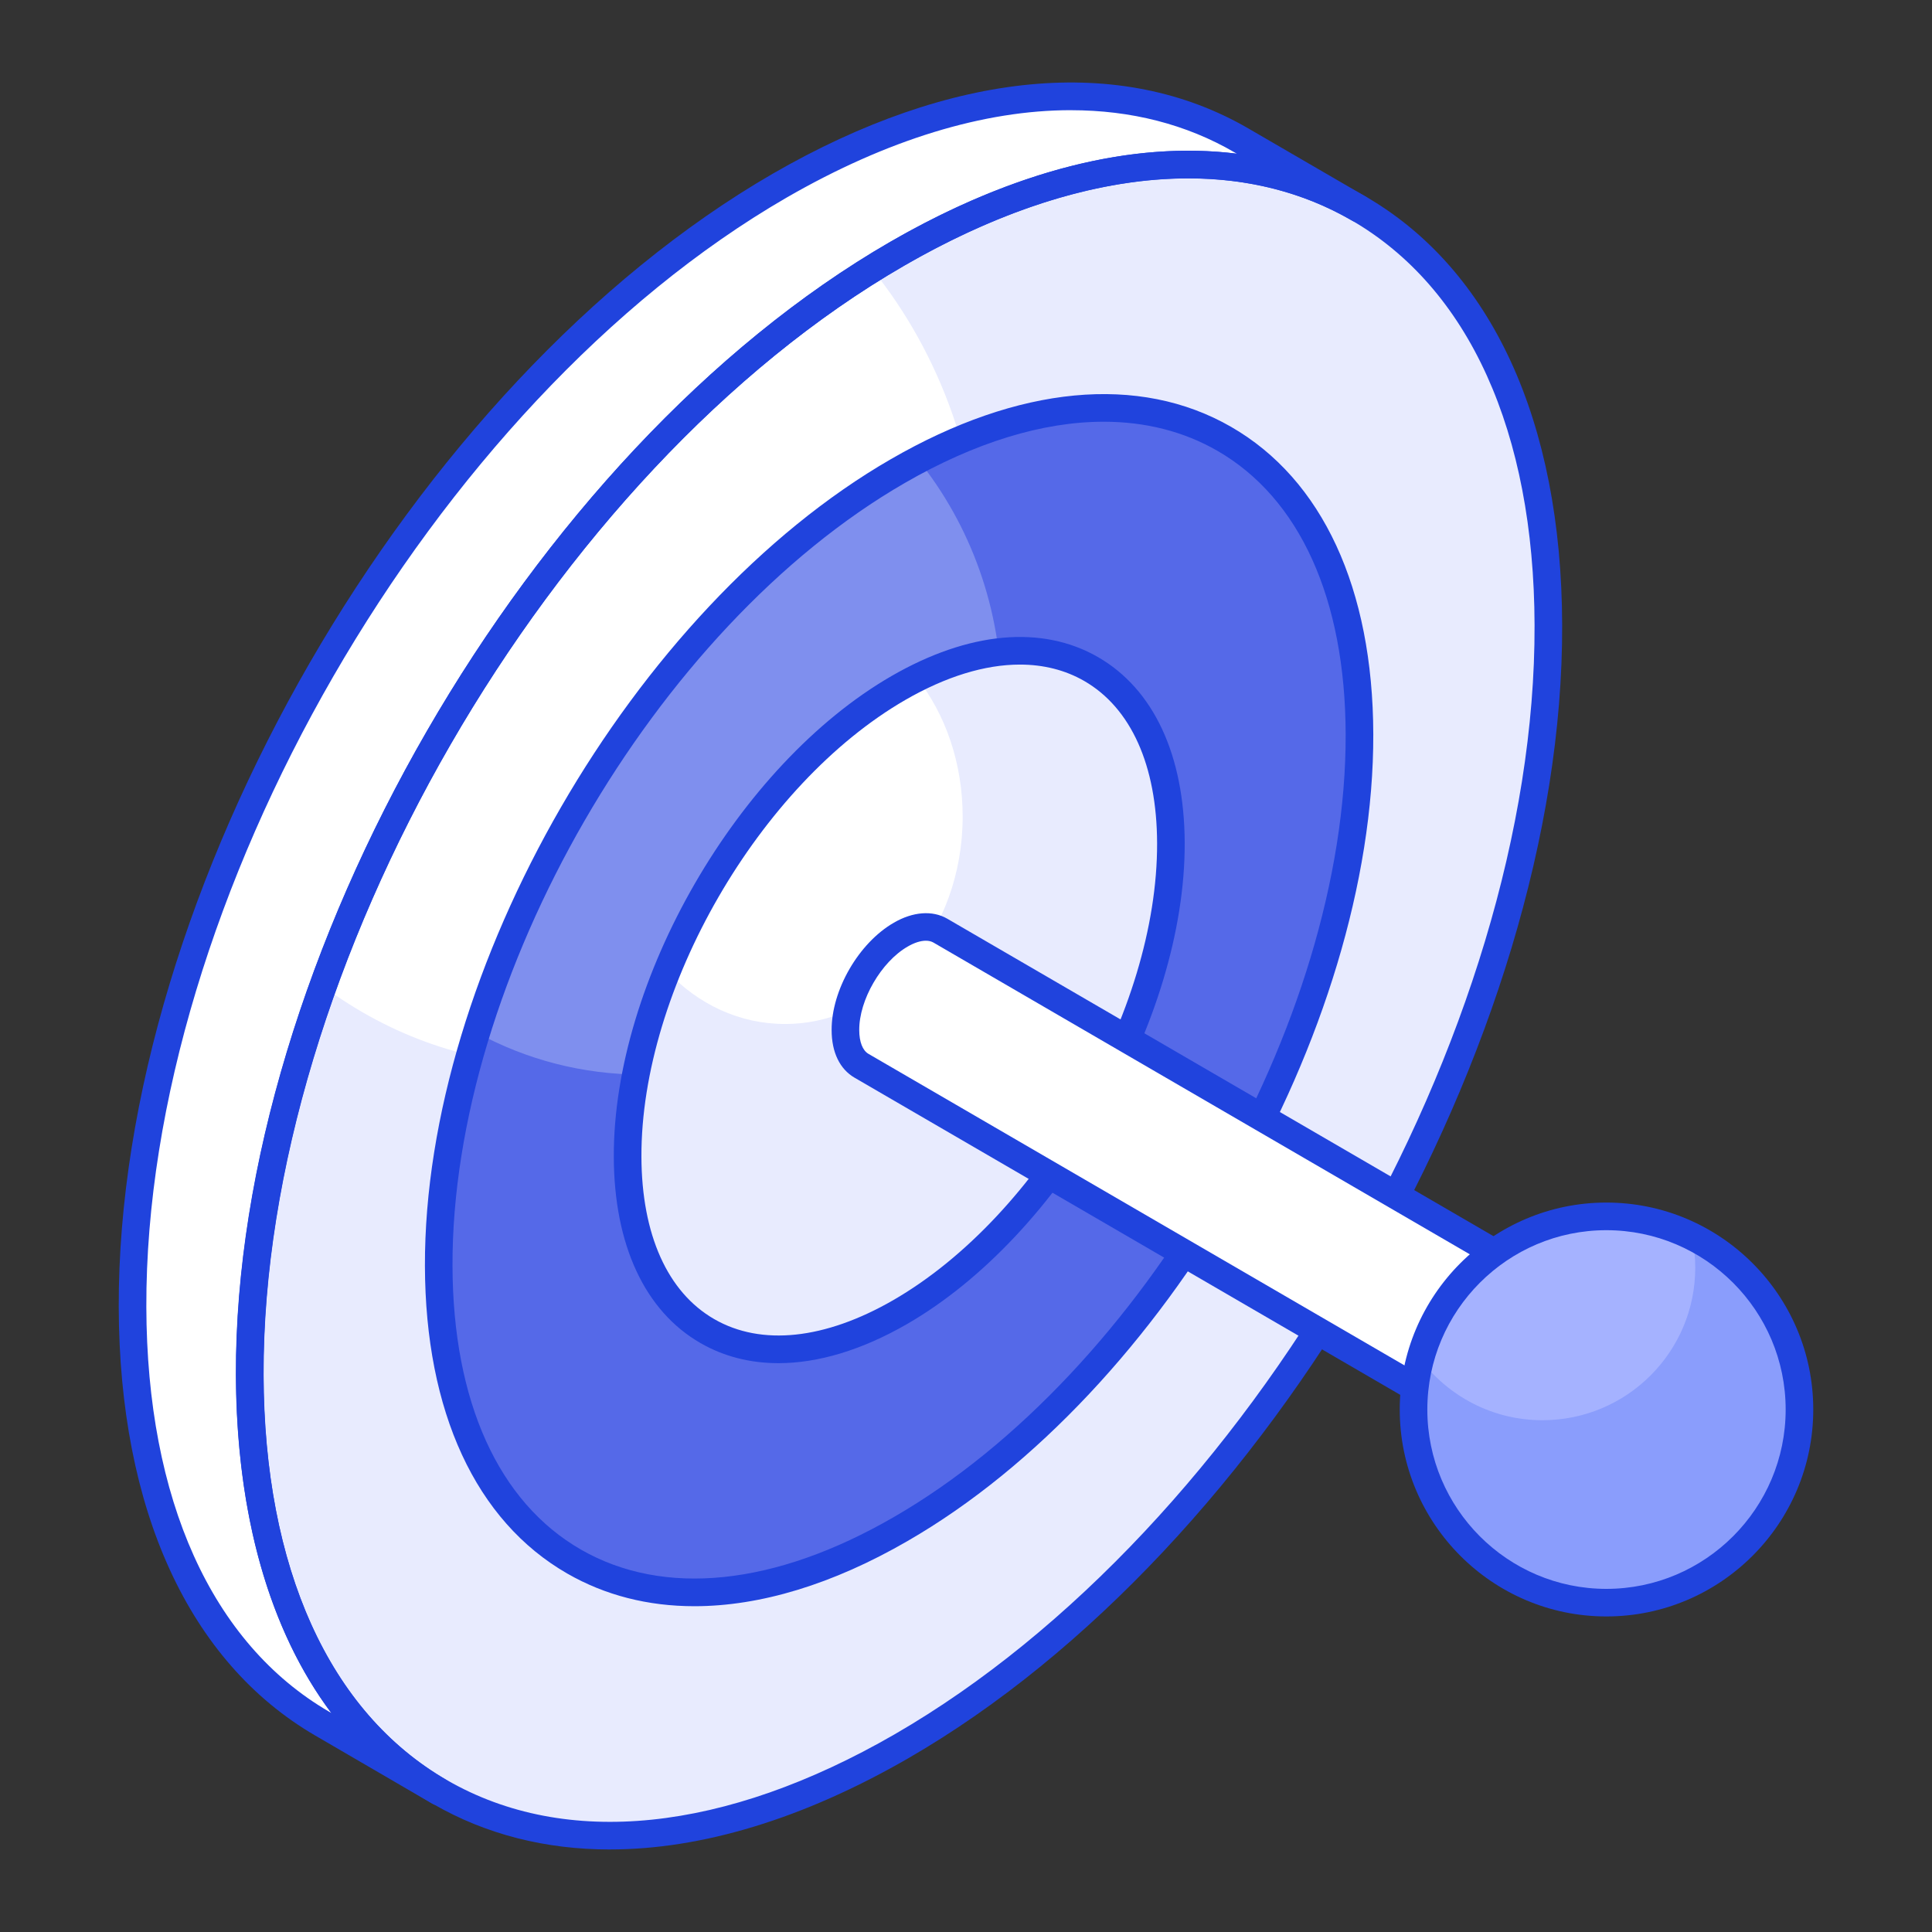
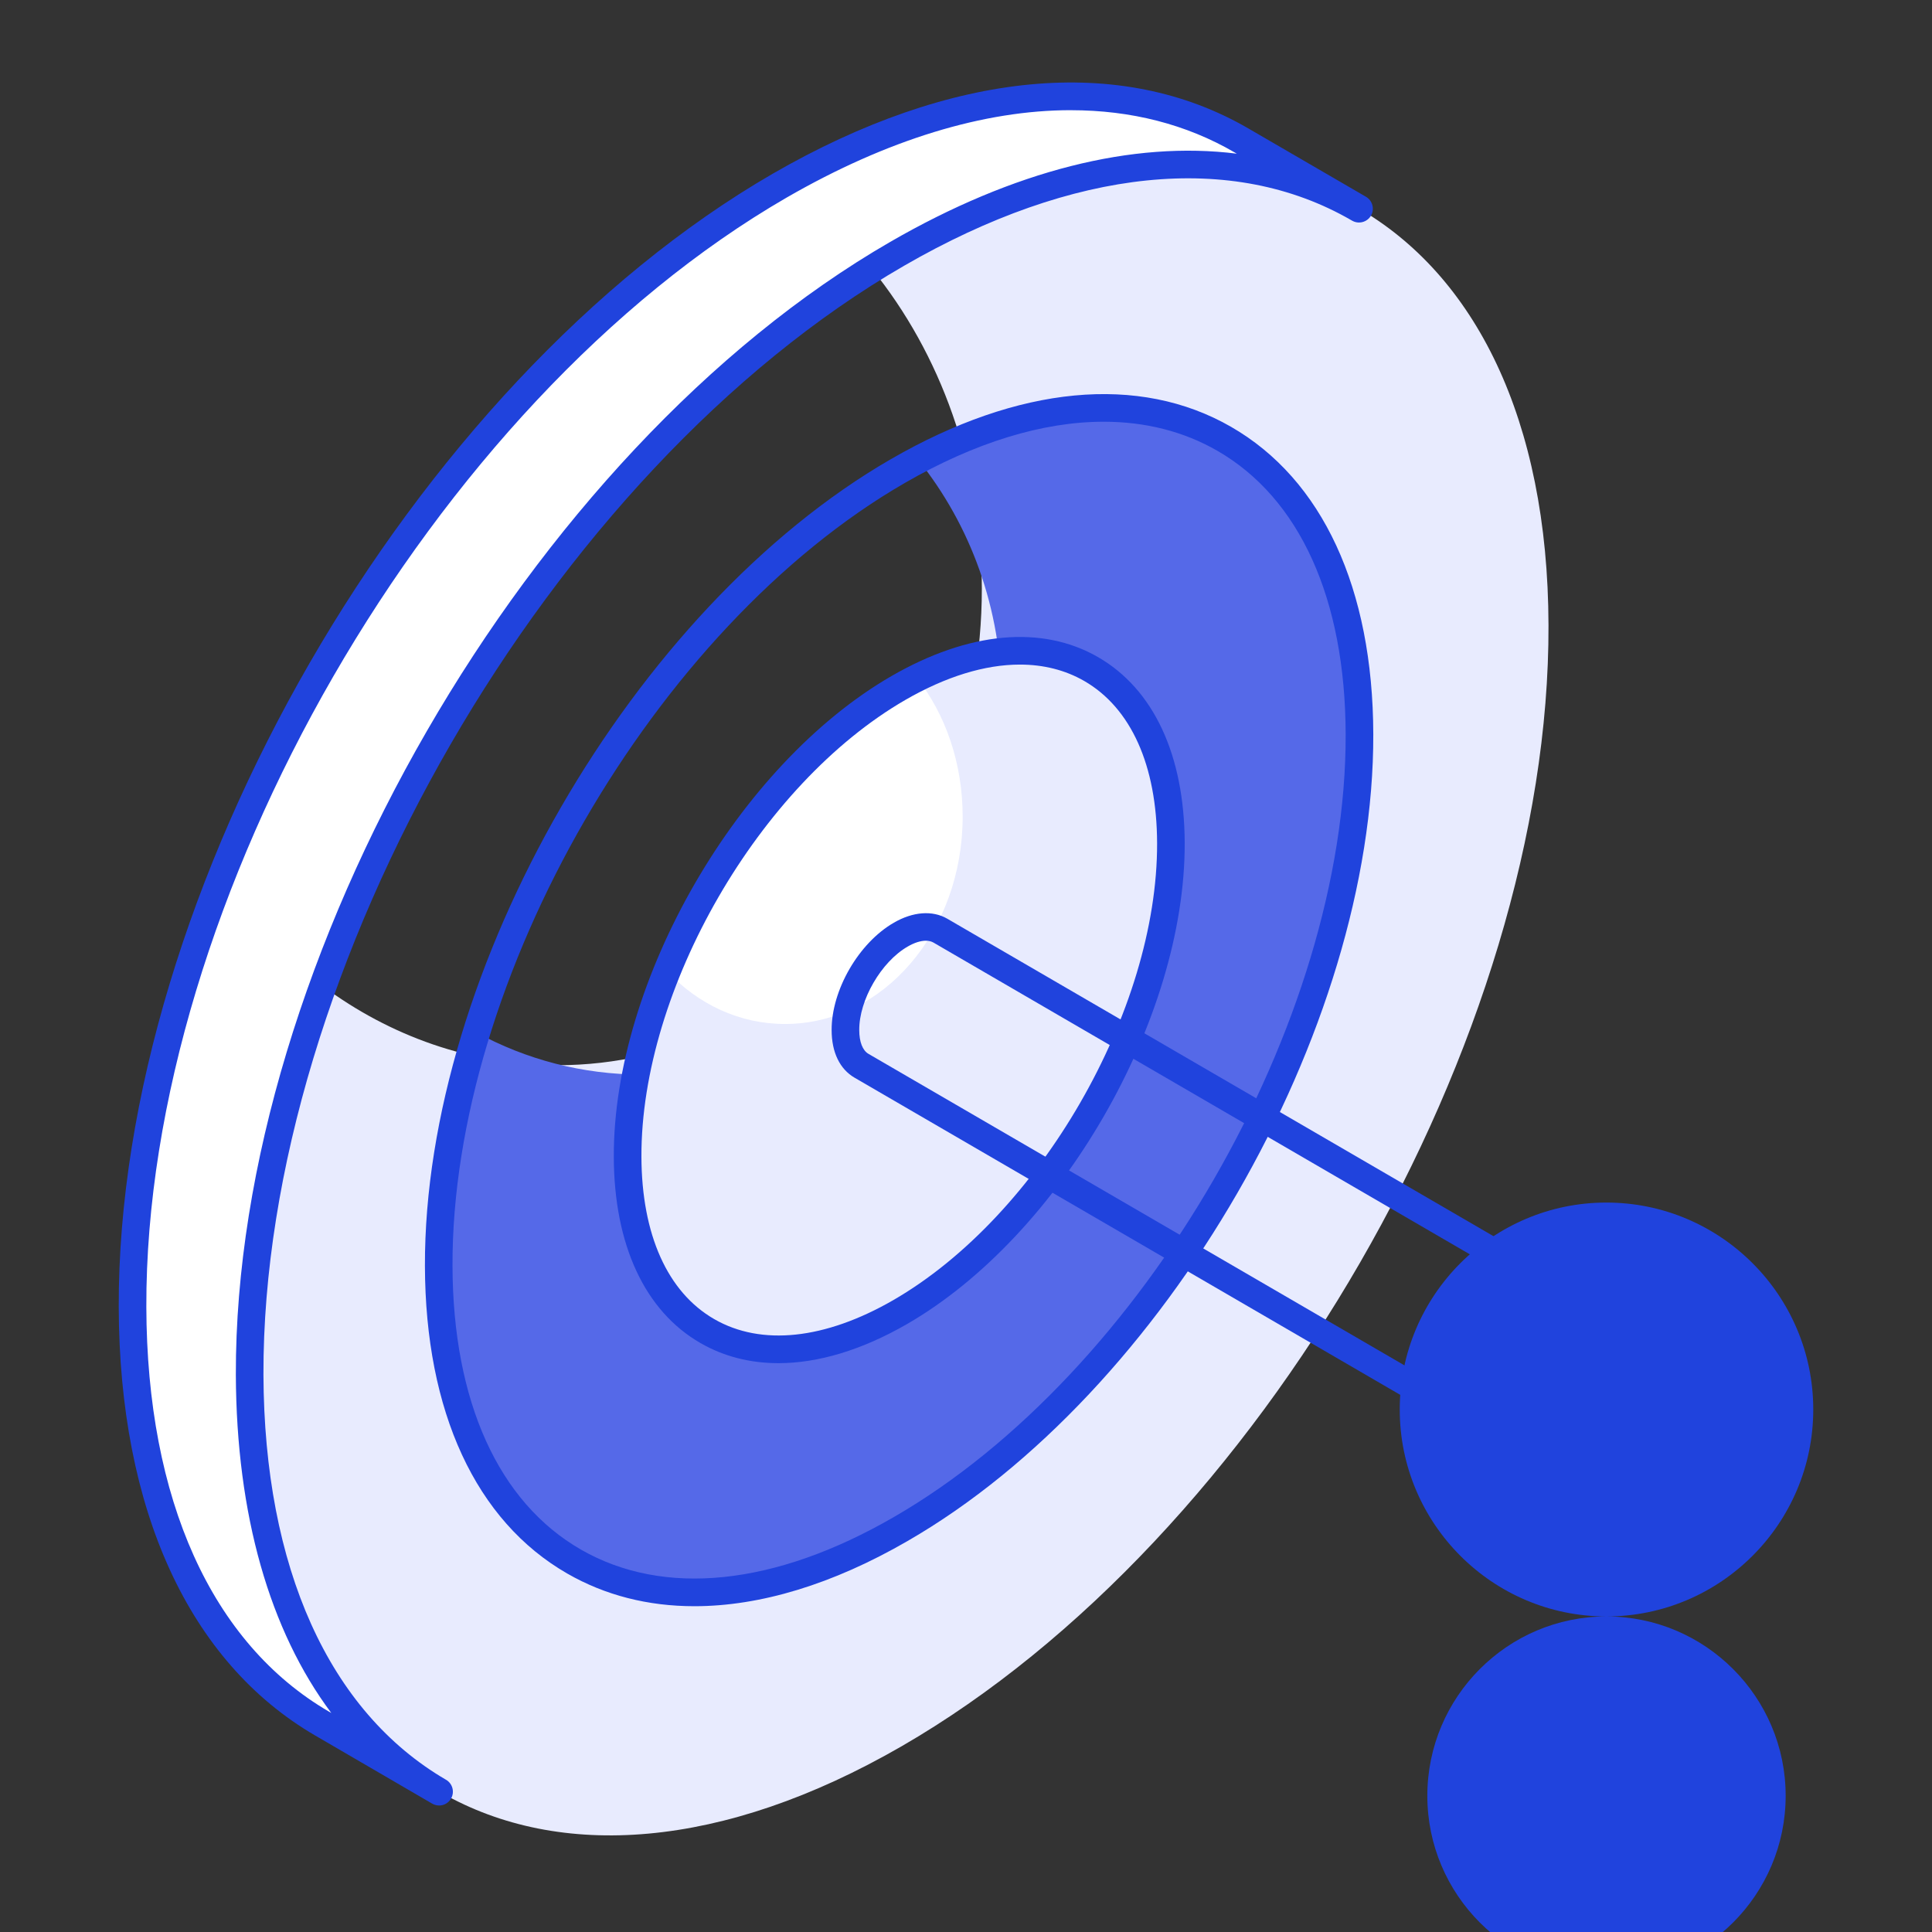
<svg xmlns="http://www.w3.org/2000/svg" id="Layer_1" enable-background="new 0 0 70 70" viewBox="0 0 70 70">
  <rect x="0" y="0" width="70" height="70" fill="#333333" stroke="none" />
  <g>
    <g>
      <g>
        <g>
          <g>
            <path d="m49.241 7.563c-4.274-2.491-10.201-2.142-16.736 1.634-13 7.512-23.5 25.703-23.46 40.617.03 7.422 2.64 12.642 6.864 15.103l-4.244-2.471c-4.224-2.461-6.844-7.681-6.864-15.093-.04-14.924 10.46-33.115 23.45-40.626 6.545-3.776 12.462-4.124 16.736-1.634z" fill="#fff" />
          </g>
        </g>
        <g>
          <g>
-             <path d="m56.101 22.646c.05 14.944-10.45 33.125-23.44 40.626-13 7.502-23.57 1.484-23.61-13.459-.04-14.914 10.46-33.105 23.45-40.617 13-7.502 23.56-1.464 23.599 13.449z" fill="#fff" />
-           </g>
+             </g>
        </g>
        <g>
          <g>
            <path d="m56.105 22.646c.05 14.944-10.45 33.125-23.44 40.626-13 7.502-23.569 1.484-23.609-13.459-.01-4.523.946-9.345 2.65-14.077 2.431 1.803 5.359 2.859 8.487 2.859 8.497 0 15.381-7.731 15.381-17.265 0-4.453-1.504-8.518-3.975-11.576.299-.199.598-.379.906-.558 13-7.502 23.56-1.464 23.6 13.449z" fill="#e8ebfe" />
          </g>
        </g>
        <g>
          <g>
-             <path d="m49.257 26.601c.03 10.57-7.431 23.501-16.626 28.801-9.195 5.32-16.706 1.036-16.736-9.534-.03-10.57 7.431-23.491 16.636-28.801 9.185-5.31 16.696-1.026 16.726 9.534z" fill="#7f8fee" />
-           </g>
+             </g>
        </g>
        <g>
          <g>
            <path d="m49.261 26.601c.03 10.57-7.431 23.501-16.626 28.801-9.195 5.32-16.706 1.036-16.736-9.534-.01-2.72.478-5.599 1.365-8.458 1.793.976 3.835 1.524 5.997 1.524 7.193 0 13.03-6.077 13.03-13.579 0-3.308-1.136-6.336-3.018-8.687 8.846-4.672 15.959-.339 15.989 9.932z" fill="#5569e8" />
          </g>
        </g>
        <g>
          <g>
            <path d="m42.423 30.546c.02 6.246-4.393 13.868-9.812 16.996-5.429 3.128-9.852.608-9.872-5.629-.02-6.226 4.383-13.848 9.812-16.986 5.419-3.128 9.852-.608 9.872 5.619z" fill="#fff" />
          </g>
        </g>
        <g>
          <g>
            <path d="m42.42 30.546c.02 6.246-4.393 13.868-9.812 16.996-5.429 3.128-9.852.608-9.872-5.629-.01-2.152.518-4.483 1.434-6.725 1.116 1.195 2.62 1.913 4.274 1.913 3.556 0 6.435-3.357 6.435-7.512 0-1.933-.618-3.696-1.654-5.021 5.11-2.55 9.175.01 9.195 5.977z" fill="#e8ebfe" />
          </g>
        </g>
      </g>
      <g>
        <g>
          <g>
            <path d="m15.909 65.416c-.086 0-.173-.022-.252-.068l-4.244-2.471c-4.566-2.661-7.092-8.174-7.111-15.524-.04-15.061 10.591-33.48 23.699-41.061 6.492-3.746 12.613-4.327 17.238-1.633l4.228 2.456c.008.004.016.009.023.014l.001.001h.001c.238.139.319.445.181.684-.142.239-.446.318-.684.181l-.03-.017c-4.3-2.487-10.053-1.903-16.204 1.652-12.838 7.418-23.25 25.443-23.21 40.182.028 6.988 2.375 12.196 6.606 14.667l.01.005c.238.139.319.445.18.684-.093.16-.26.249-.432.249zm22.891-61.424c-3.146 0-6.651 1.063-10.299 3.167-12.831 7.42-23.239 25.451-23.199 40.192.019 6.98 2.367 12.188 6.615 14.663l.087.051c-2.235-2.987-3.438-7.181-3.459-12.249-.04-15.059 10.596-33.474 23.71-41.052 4.483-2.589 8.788-3.669 12.555-3.196l-.073-.043c-1.758-1.024-3.761-1.532-5.937-1.532z" fill="#2043dd" />
          </g>
        </g>
        <g>
          <g>
-             <path d="m22.099 67.01c-2.331 0-4.489-.544-6.395-1.642-4.593-2.644-7.133-8.167-7.152-15.554-.04-15.056 10.592-33.471 23.7-41.051 6.468-3.732 12.575-4.32 17.198-1.66 4.592 2.644 7.131 8.163 7.15 15.54.05 15.069-10.577 33.489-23.689 41.061-3.805 2.196-7.485 3.305-10.812 3.305zm20.953-60.546c-3.148 0-6.654 1.062-10.3 3.166-12.832 7.42-23.24 25.446-23.2 40.182.019 7.015 2.381 12.231 6.651 14.69 4.301 2.477 10.058 1.886 16.208-1.663 12.836-7.412 23.238-25.442 23.189-40.192-.019-7.006-2.38-12.218-6.649-14.676-1.75-1.007-3.74-1.507-5.899-1.507z" fill="#2043dd" />
-           </g>
+             </g>
        </g>
        <g>
          <g>
            <path d="m25.159 58.196c-1.677 0-3.231-.393-4.607-1.184-3.31-1.902-5.142-5.86-5.156-11.143-.03-10.731 7.544-23.846 16.886-29.235 4.617-2.668 8.993-3.085 12.321-1.17 3.31 1.903 5.14 5.858 5.154 11.135.03 10.74-7.54 23.855-16.876 29.236-2.711 1.569-5.34 2.361-7.722 2.361zm14.829-42.916c-2.202 0-4.656.746-7.207 2.22-9.065 5.229-16.416 17.954-16.386 28.366.014 4.911 1.667 8.562 4.654 10.279 3.007 1.728 7.03 1.311 11.331-1.176 9.06-5.222 16.406-17.947 16.376-28.367-.014-4.906-1.666-8.554-4.652-10.271-1.222-.703-2.61-1.051-4.116-1.051z" fill="#2043dd" />
          </g>
        </g>
        <g>
          <g>
            <path d="m28.204 49.39c-1.026 0-1.979-.242-2.824-.728-2.016-1.16-3.131-3.557-3.141-6.748-.021-6.387 4.494-14.202 10.062-17.42 2.793-1.611 5.449-1.856 7.479-.688 2.017 1.16 3.133 3.553 3.144 6.738.02 6.396-4.494 14.216-10.062 17.43-1.632.94-3.217 1.416-4.657 1.416zm8.748-25.311c-1.264 0-2.677.43-4.15 1.281-5.292 3.058-9.582 10.482-9.562 16.551.009 2.82.946 4.91 2.64 5.884 1.705.982 4.009.738 6.482-.687 5.292-3.055 9.581-10.484 9.562-16.561-.009-2.813-.947-4.9-2.642-5.875-.689-.396-1.476-.593-2.33-.593z" fill="#2043dd" />
          </g>
        </g>
      </g>
    </g>
    <g>
      <g enable-background="new">
        <g>
          <g>
-             <path d="m62.639 50.323c-.365-.211-.876-.178-1.435.146-1.111.641-2.011 2.189-2.002 3.462 0 .632.219 1.078.584 1.289l-28.57-16.604c-.365-.211-.584-.657-.584-1.289-.008-1.273.892-2.822 2.002-3.462.559-.324 1.07-.357 1.435-.146z" fill="#fff" />
            <path d="m59.785 55.72c-.085 0-.171-.021-.25-.067 0-0-.001-0-.001-.001l-.002-.001s-.001 0-.001-0l-28.567-16.603c-.536-.31-.832-.922-.832-1.721-.01-1.449.979-3.161 2.252-3.895.692-.401 1.398-.457 1.936-.146l28.57 16.605c.239.139.32.444.182.683-.138.24-.442.32-.683.183-.218-.125-.557-.073-.935.146-.957.552-1.76 1.938-1.753 3.026 0 .422.121.733.331.857l.004.002c.239.139.32.444.182.683-.093.16-.261.25-.433.25zm-26.241-21.636c-.189 0-.417.072-.659.213-.958.552-1.761 1.938-1.753 3.026 0 .425.122.737.334.86l27.236 15.83c-.001-.027-.001-.054-.001-.082-.009-1.45.98-3.162 2.252-3.895.034-.02.067-.038.101-.056l-27.235-15.83c-.077-.044-.17-.066-.274-.066z" fill="#2043dd" />
          </g>
        </g>
        <g>
          <g>
            <path d="m60.31 55.855c-.277 0-.538-.067-.772-.202-.538-.31-.836-.921-.839-1.722-.003-1.454.988-3.167 2.257-3.899.7-.403 1.386-.454 1.928-.143.538.31.835.919.838 1.717.003 1.458-.986 3.171-2.252 3.902-.399.23-.794.347-1.159.347zm1.146-4.957c-.955.551-1.76 1.939-1.757 3.031.001.422.124.734.338.857.218.126.559.073.933-.144.952-.549 1.755-1.938 1.752-3.033-.001-.419-.124-.73-.337-.853-.217-.125-.555-.074-.929.142z" fill="#2043dd" />
          </g>
        </g>
      </g>
    </g>
    <g>
      <g>
        <path d="m65.198 51.07c0 3.864-3.133 6.998-6.997 6.998-3.864 0-6.987-3.134-6.987-6.998s3.123-6.998 6.987-6.998c3.864 0 6.997 3.134 6.997 6.998z" fill="#a5b2ff" />
      </g>
      <g>
        <path d="m65.202 51.065c0 3.864-3.133 6.998-6.997 6.998-3.864 0-6.987-3.134-6.987-6.998 0-.635.085-1.239.243-1.821 1.016 1.345 2.615 2.213 4.425 2.213 3.059 0 5.536-2.477 5.536-5.526 0-.392-.042-.773-.117-1.133 2.308 1.143 3.896 3.515 3.896 6.267z" fill="#8a9dfc" />
      </g>
      <g>
-         <path d="m58.201 58.567c-4.128 0-7.486-3.363-7.486-7.498s3.358-7.498 7.486-7.498c4.134 0 7.497 3.363 7.497 7.498s-3.363 7.498-7.497 7.498zm0-13.995c-3.576 0-6.486 2.915-6.486 6.498s2.91 6.498 6.486 6.498c3.582 0 6.497-2.915 6.497-6.498s-2.915-6.498-6.497-6.498z" fill="#2043dd" />
+         <path d="m58.201 58.567c-4.128 0-7.486-3.363-7.486-7.498s3.358-7.498 7.486-7.498c4.134 0 7.497 3.363 7.497 7.498s-3.363 7.498-7.497 7.498zc-3.576 0-6.486 2.915-6.486 6.498s2.91 6.498 6.486 6.498c3.582 0 6.497-2.915 6.497-6.498s-2.915-6.498-6.497-6.498z" fill="#2043dd" />
      </g>
    </g>
  </g>
</svg>